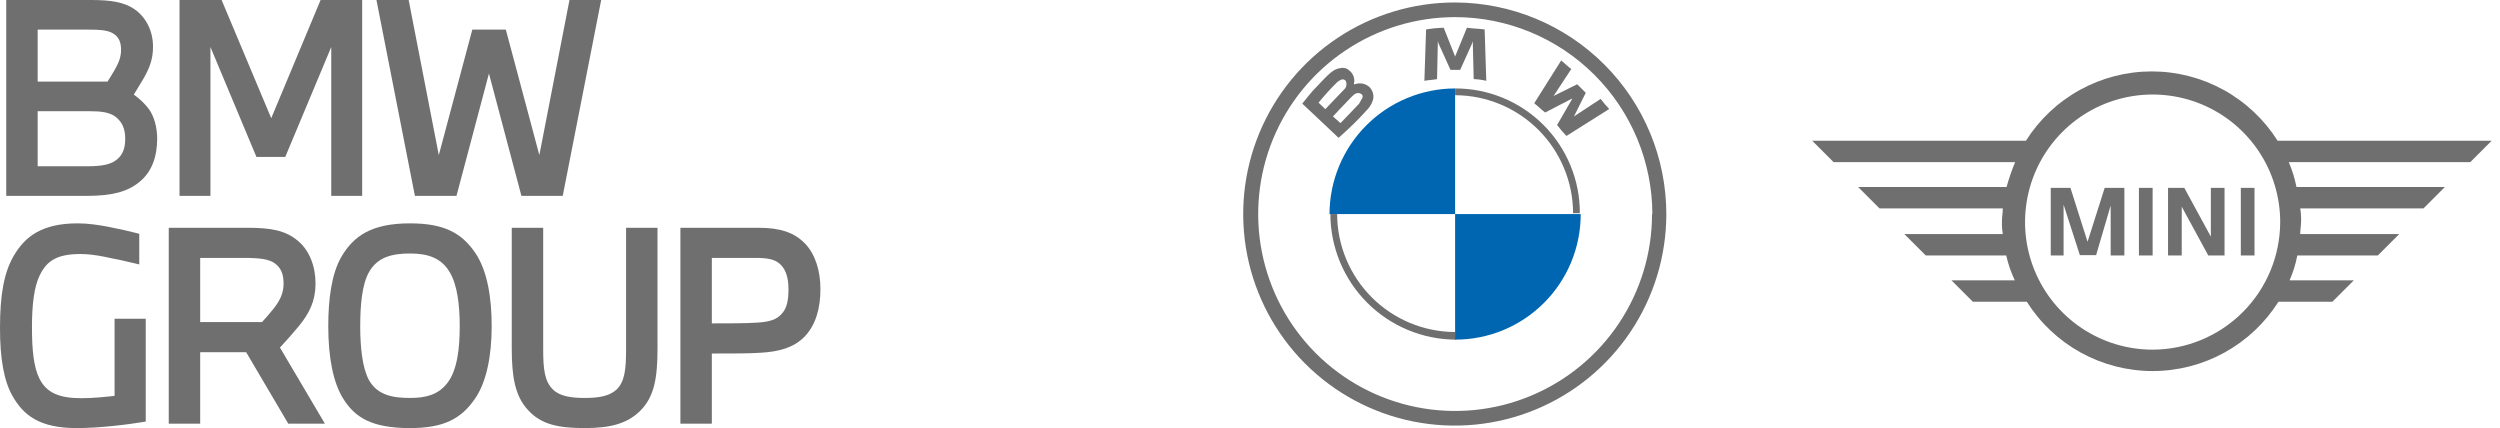
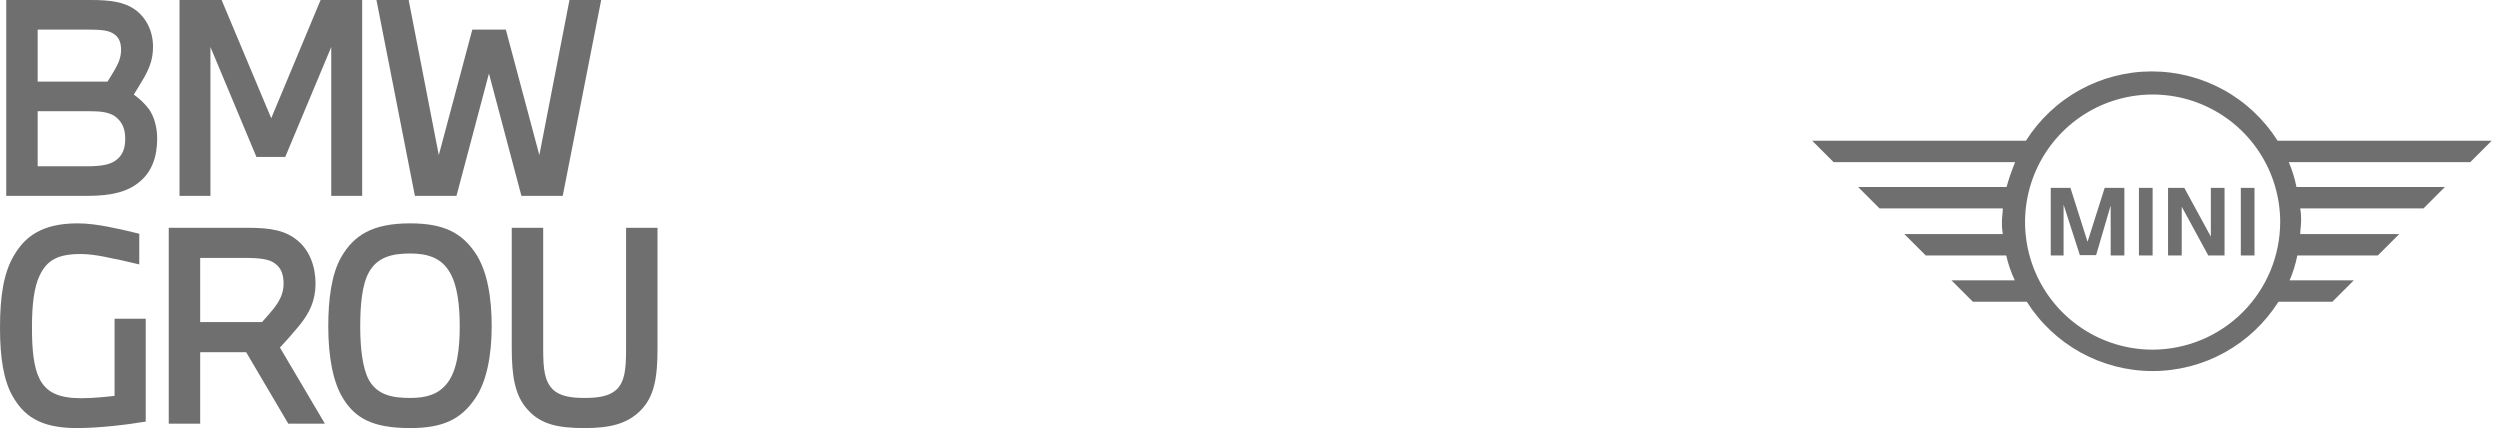
<svg xmlns="http://www.w3.org/2000/svg" width="292" height="50" viewBox="0 0 292 50" fill="none">
  <path d="M0.728 22.88H10.135C13.139 22.88 14.96 22.364 16.295 21.241C17.691 20.119 18.359 18.359 18.359 16.204C18.359 14.778 17.964 13.564 17.418 12.775C16.872 12.047 16.295 11.531 15.628 11.046C15.961 10.499 16.416 9.771 16.841 9.043C17.479 7.89 17.873 6.888 17.873 5.462C17.873 3.611 17.054 2.003 15.688 1.062C14.475 0.243 12.957 0 10.621 0H0.728V22.88ZM4.4 19.421V12.988H10.408C11.804 12.988 12.654 13.109 13.352 13.534C14.262 14.171 14.626 15.021 14.626 16.204C14.626 17.266 14.353 18.055 13.685 18.602C13.018 19.178 12.047 19.421 10.196 19.421H4.4ZM4.4 9.528V3.459H10.287C11.622 3.459 12.563 3.52 13.17 3.884C13.868 4.279 14.141 4.916 14.141 5.826C14.141 6.706 13.837 7.374 13.412 8.132C13.139 8.588 12.836 9.104 12.563 9.528H4.4Z" fill="#6F6F6F" />
  <path d="M24.579 22.88V5.492L29.95 18.328H33.319L38.69 5.492V22.88H42.301V0H37.446L31.68 13.807L25.884 0H20.968V22.88H24.579Z" fill="#6F6F6F" />
  <path d="M53.316 22.88L57.109 8.588L60.902 22.88H65.727L70.218 0H66.516L62.996 18.116L59.081 3.459H55.167L51.252 18.116L47.732 0H43.969L48.461 22.88H53.316Z" fill="#6F6F6F" />
  <path d="M17.023 49.241V37.225H13.382V46.237C12.563 46.328 10.985 46.51 9.498 46.51C6.919 46.51 5.432 45.873 4.612 44.234C3.945 42.899 3.733 40.927 3.733 38.257C3.733 35.586 3.975 33.523 4.643 32.157C5.492 30.367 6.797 29.669 9.437 29.669C10.257 29.669 11.167 29.79 12.107 29.972C13.534 30.246 15.021 30.579 16.265 30.883V27.302C15.324 27.059 14.019 26.756 12.623 26.483C11.501 26.27 10.257 26.088 9.073 26.088C4.855 26.088 2.913 27.666 1.639 29.821C0.425 31.854 0 34.585 0 38.317C0 41.898 0.455 44.508 1.487 46.298C2.731 48.453 4.552 50 8.952 50C11.592 50 14.839 49.605 17.023 49.241Z" fill="#6F6F6F" />
  <path d="M23.382 49.484V41.139H28.753L33.669 49.484H37.947L32.698 40.593C33.274 39.986 34.215 38.924 34.943 38.044C36.127 36.588 36.855 35.161 36.855 33.098C36.855 31.095 36.127 29.244 34.822 28.152C33.365 26.908 31.666 26.604 28.874 26.604H19.71V49.484H23.382ZM23.382 37.619V30.124H28.48C30.422 30.124 31.393 30.276 32.06 30.731C32.849 31.277 33.122 32.066 33.122 33.128C33.122 34.342 32.606 35.222 31.939 36.072C31.544 36.557 31.029 37.164 30.604 37.619H23.382Z" fill="#6F6F6F" />
  <path d="M47.901 26.088C43.409 26.088 41.316 27.545 39.889 29.972C38.706 31.975 38.342 35.04 38.342 38.105C38.342 41.655 38.888 44.629 40.072 46.541C41.467 48.786 43.44 50 47.901 50C51.785 50 53.848 48.938 55.456 46.601C56.822 44.659 57.429 41.564 57.429 38.105C57.429 34.828 56.943 31.581 55.456 29.456C53.878 27.181 51.815 26.088 47.901 26.088ZM47.901 29.608C49.964 29.608 51.572 30.124 52.543 31.824C53.423 33.31 53.696 35.647 53.696 38.105C53.696 40.654 53.423 43.233 52.24 44.75C51.178 46.116 49.721 46.48 47.901 46.48C45.837 46.48 44.107 46.146 43.106 44.416C42.317 42.99 42.074 40.532 42.074 38.105C42.074 35.647 42.287 33.25 43.076 31.824C44.077 30.003 45.837 29.608 47.901 29.608Z" fill="#6F6F6F" />
  <path d="M59.773 26.604V40.684C59.773 43.931 60.138 46.268 61.685 47.906C63.202 49.575 65.205 50 68.3 50C71.213 50 73.246 49.514 74.794 47.967C76.433 46.328 76.797 44.113 76.797 40.684V26.604H73.125V40.775C73.125 43.172 72.973 44.599 71.972 45.539C71.122 46.298 69.817 46.48 68.3 46.48C66.753 46.48 65.418 46.298 64.598 45.509C63.597 44.538 63.445 43.112 63.445 40.775V26.604H59.773Z" fill="#6F6F6F" />
-   <path d="M83.142 49.484V41.291C85.54 41.291 87.573 41.291 88.847 41.2C90.972 41.079 92.701 40.623 93.976 39.319C95.311 37.923 95.827 35.95 95.827 33.766C95.827 31.672 95.25 29.73 94.036 28.455C92.762 27.15 91.123 26.604 88.604 26.604H79.471V49.484H83.142ZM83.142 37.771V30.124H88.21C89.667 30.124 90.547 30.276 91.184 30.913C91.821 31.55 92.094 32.521 92.094 33.766C92.094 34.979 91.942 35.95 91.336 36.618C90.729 37.346 89.849 37.589 88.483 37.68C87.087 37.771 85.176 37.771 83.142 37.771Z" fill="#6F6F6F" />
  <g clip-path="url(#clip0_366_1535)">
-     <path d="M169.957 0.29C165.068 0.282 160.286 1.725 156.218 4.435C152.149 7.145 148.975 11.002 147.099 15.516C145.223 20.031 144.728 25 145.676 29.796C146.625 34.592 148.976 38.999 152.43 42.459C155.884 45.918 160.287 48.276 165.081 49.232C169.876 50.189 174.846 49.702 179.363 47.833C183.881 45.964 187.742 42.797 190.459 38.732C193.176 34.668 194.627 29.889 194.627 25C194.621 18.455 192.022 12.179 187.397 7.547C182.773 2.916 176.502 0.306 169.957 0.29ZM192.957 25C192.957 29.549 191.608 33.996 189.08 37.778C186.553 41.56 182.961 44.508 178.758 46.249C174.556 47.99 169.931 48.446 165.469 47.558C161.008 46.671 156.91 44.48 153.693 41.264C150.477 38.047 148.286 33.949 147.399 29.487C146.511 25.026 146.967 20.401 148.707 16.198C150.448 11.996 153.396 8.404 157.178 5.876C160.961 3.349 165.408 2 169.957 2C176.059 2.005 181.91 4.429 186.228 8.74C190.547 13.051 192.981 18.898 192.997 25H192.957Z" fill="#6F6F6F" />
    <path d="M169.957 10.33V11.12C173.608 11.131 177.107 12.586 179.689 15.168C182.271 17.75 183.726 21.249 183.737 24.9H184.527C184.532 22.985 184.159 21.088 183.428 19.318C182.698 17.548 181.625 15.94 180.271 14.586C178.917 13.232 177.309 12.159 175.538 11.428C173.768 10.698 171.871 10.325 169.957 10.33ZM169.957 38.78C166.305 38.77 162.806 37.314 160.224 34.732C157.642 32.15 156.187 28.652 156.177 25H155.387C155.397 28.888 156.946 32.613 159.695 35.362C162.444 38.111 166.169 39.66 170.057 39.67" fill="#6F6F6F" />
    <path d="M181.867 14.6C182.205 15.047 182.569 15.475 182.957 15.88L187.957 12.73C187.599 12.358 187.265 11.964 186.957 11.55L183.837 13.6L185.217 10.84L184.217 9.84L181.457 11.21L183.527 8.06C183.127 7.77 182.837 7.47 182.347 7.06L179.197 12.06C179.587 12.36 180.077 12.85 180.477 13.14L183.447 11.6L183.647 11.5L183.547 11.7L181.867 14.6Z" fill="#6F6F6F" />
-     <path d="M170.547 8.16L171.927 5.11L172.027 4.81V5.11L172.127 9.24C172.622 9.257 173.114 9.324 173.597 9.44L173.407 3.44C172.717 3.34 172.027 3.34 171.337 3.24L169.957 6.6L168.627 3.24C167.936 3.257 167.247 3.323 166.567 3.44L166.367 9.44C166.857 9.34 167.367 9.34 167.847 9.24L167.937 5.11V4.81L168.037 5.11L169.417 8.16H170.547Z" fill="#6F6F6F" />
    <path d="M159.527 12.99C160.307 12.2 160.807 11.21 160.017 10.23C159.79 10.002 159.503 9.843 159.189 9.774C158.875 9.705 158.548 9.728 158.247 9.84H158.147V9.74C158.208 9.469 158.193 9.187 158.1 8.925C158.008 8.663 157.844 8.432 157.627 8.26C157.487 8.119 157.313 8.017 157.122 7.964C156.93 7.911 156.729 7.91 156.537 7.96C155.747 8.06 155.257 8.56 153.687 10.23C153.187 10.72 152.507 11.61 152.107 12.1L156.347 16.1C157.847 14.76 158.437 14.17 159.527 12.99ZM154.007 11.99C154.688 11.156 155.412 10.358 156.177 9.6C156.325 9.478 156.49 9.377 156.667 9.3C156.732 9.274 156.803 9.264 156.873 9.272C156.943 9.279 157.01 9.304 157.068 9.343C157.126 9.383 157.174 9.436 157.207 9.498C157.24 9.56 157.257 9.63 157.257 9.7C157.283 9.844 157.27 9.993 157.219 10.13C157.168 10.267 157.081 10.388 156.967 10.48C156.467 10.98 154.797 12.75 154.797 12.75L154.007 11.99ZM155.687 13.6C155.687 13.6 157.257 11.92 157.847 11.33C158.047 11.14 158.247 10.94 158.337 10.94C158.427 10.891 158.529 10.865 158.632 10.865C158.735 10.865 158.836 10.891 158.927 10.94C158.974 10.956 159.018 10.982 159.054 11.017C159.091 11.051 159.12 11.093 159.139 11.139C159.157 11.186 159.166 11.236 159.164 11.286C159.162 11.336 159.149 11.385 159.127 11.43C159.027 11.63 158.837 11.92 158.737 12.12L156.567 14.38L155.687 13.6Z" fill="#6F6F6F" />
    <path d="M169.957 10.33V25H155.287C155.295 21.112 156.843 17.385 159.592 14.636C162.342 11.886 166.068 10.338 169.957 10.33Z" fill="#0066B1" />
    <path d="M184.627 25C184.629 26.927 184.252 28.836 183.515 30.617C182.779 32.398 181.698 34.016 180.336 35.379C178.973 36.742 177.355 37.822 175.574 38.559C173.793 39.295 171.884 39.673 169.957 39.67V25H184.627Z" fill="#0066B1" />
  </g>
  <g clip-path="url(#clip1_366_1535)">
    <path d="M241.027 29.84H239.527V21.94H241.827L243.827 28.24L245.827 21.94H248.127V29.84H246.527V24L244.827 29.8H242.927L241.027 23.9V29.8V29.84ZM251.427 29.84H249.827V21.94H251.427V29.84ZM254.827 29.84H253.227V21.94H255.127L258.227 27.64V21.94H259.827V29.84H257.927L254.827 24.14V29.84ZM263.327 29.84H261.727V21.94H263.327V29.84ZM274.927 32.74H267.427C267.831 31.809 268.133 30.837 268.327 29.84H277.727L280.227 27.34H268.667C268.667 26.84 268.767 26.34 268.767 25.84C268.783 25.338 268.75 24.835 268.667 24.34H283.067L285.567 21.84H268.227C268.033 20.844 267.731 19.871 267.327 18.94H288.527L291.027 16.44H266.027C264.459 13.96 262.289 11.916 259.718 10.5C257.148 9.084 254.261 8.341 251.327 8.341C248.392 8.341 245.505 9.084 242.935 10.5C240.365 11.916 238.194 13.96 236.627 16.44H211.667L214.167 18.94H235.367C234.973 19.885 234.639 20.854 234.367 21.84H217.027L219.527 24.34H233.927C233.927 24.84 233.827 25.34 233.827 25.84C233.81 26.342 233.844 26.845 233.927 27.34H222.427L224.927 29.84H234.327C234.554 30.84 234.889 31.812 235.327 32.74H227.927L230.427 35.24H236.727C238.294 37.721 240.465 39.764 243.035 41.18C245.605 42.596 248.492 43.339 251.427 43.339C254.361 43.339 257.248 42.596 259.818 41.18C262.389 39.764 264.559 37.721 266.127 35.24H272.427L274.927 32.74ZM251.427 40.84C248.48 40.84 245.599 39.966 243.149 38.329C240.698 36.692 238.789 34.365 237.661 31.642C236.533 28.919 236.238 25.924 236.813 23.033C237.388 20.143 238.807 17.488 240.891 15.404C242.974 13.32 245.629 11.901 248.52 11.326C251.41 10.752 254.406 11.046 257.129 12.174C259.851 13.302 262.178 15.212 263.815 17.662C265.453 20.112 266.327 22.993 266.327 25.94C266.316 29.889 264.743 33.672 261.951 36.464C259.159 39.256 255.375 40.83 251.427 40.84Z" fill="#6F6F6F" />
  </g>
  <defs>
    <clipPath id="clip0_366_1535">
-       <rect width="98.84" height="49.42" fill="white" transform="translate(95.827 0.29)" />
-     </clipPath>
+       </clipPath>
    <clipPath id="clip1_366_1535">
      <rect width="97" height="50" fill="white" transform="translate(194.667)" />
    </clipPath>
  </defs>
</svg>